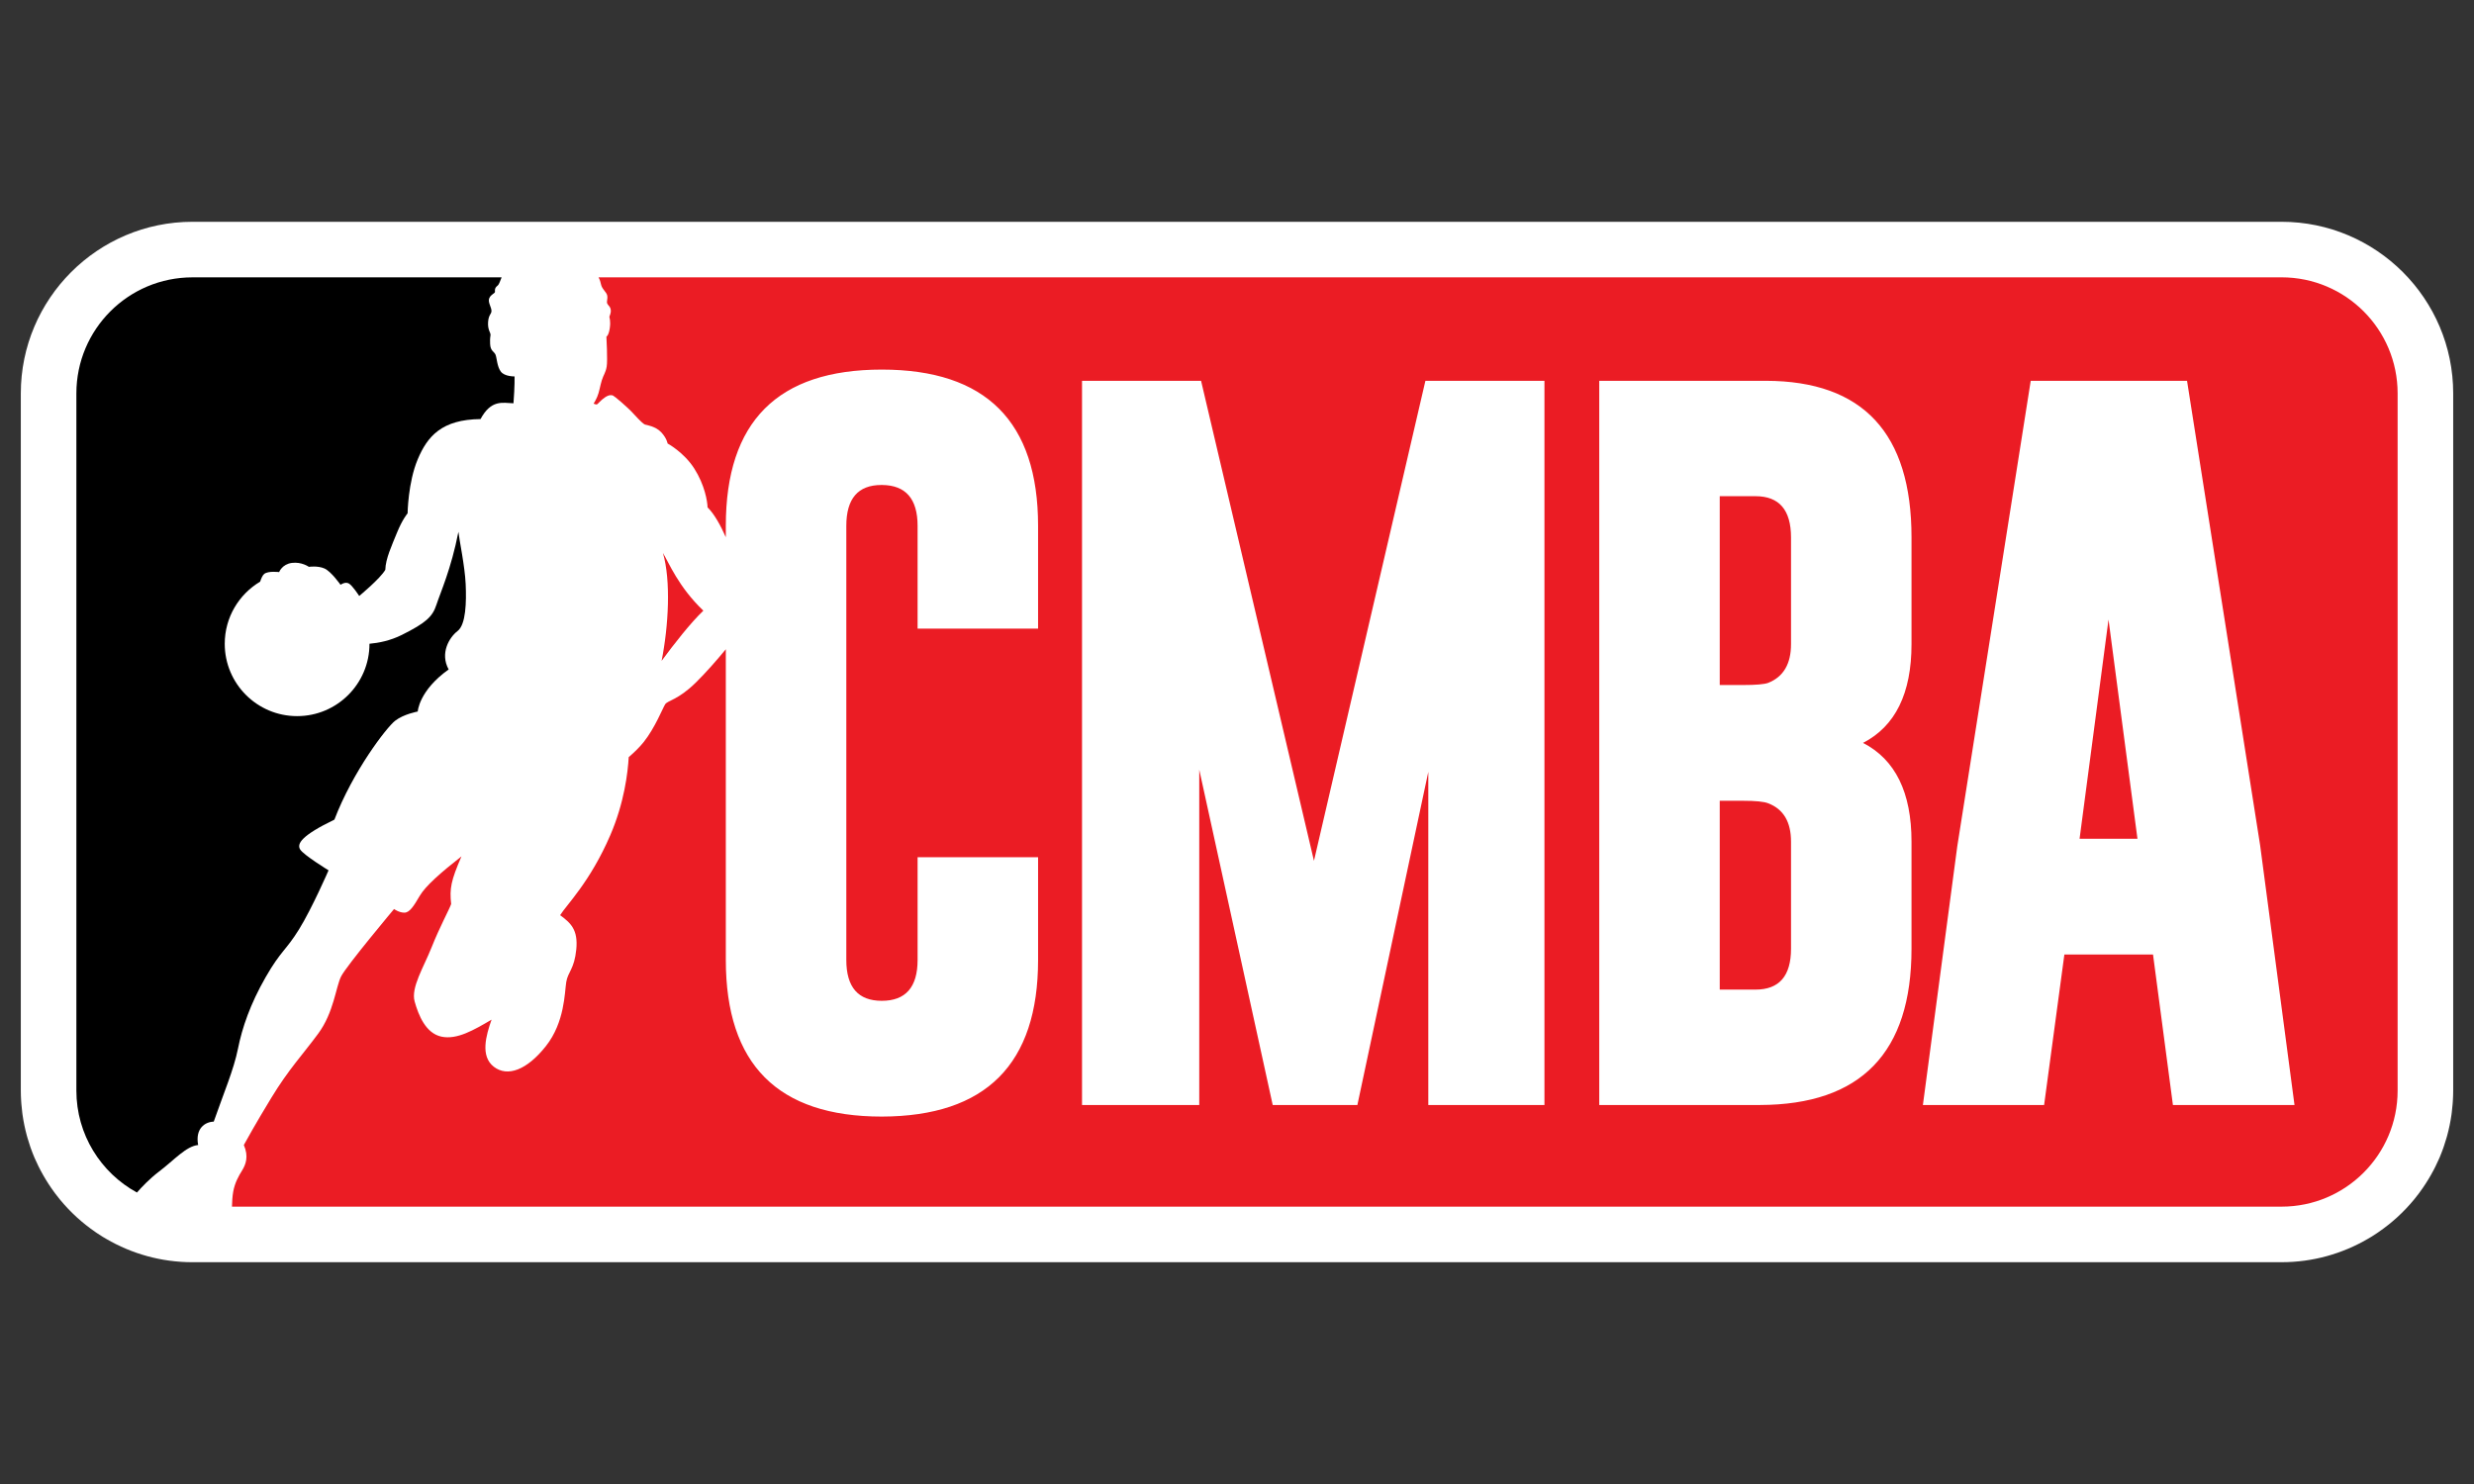
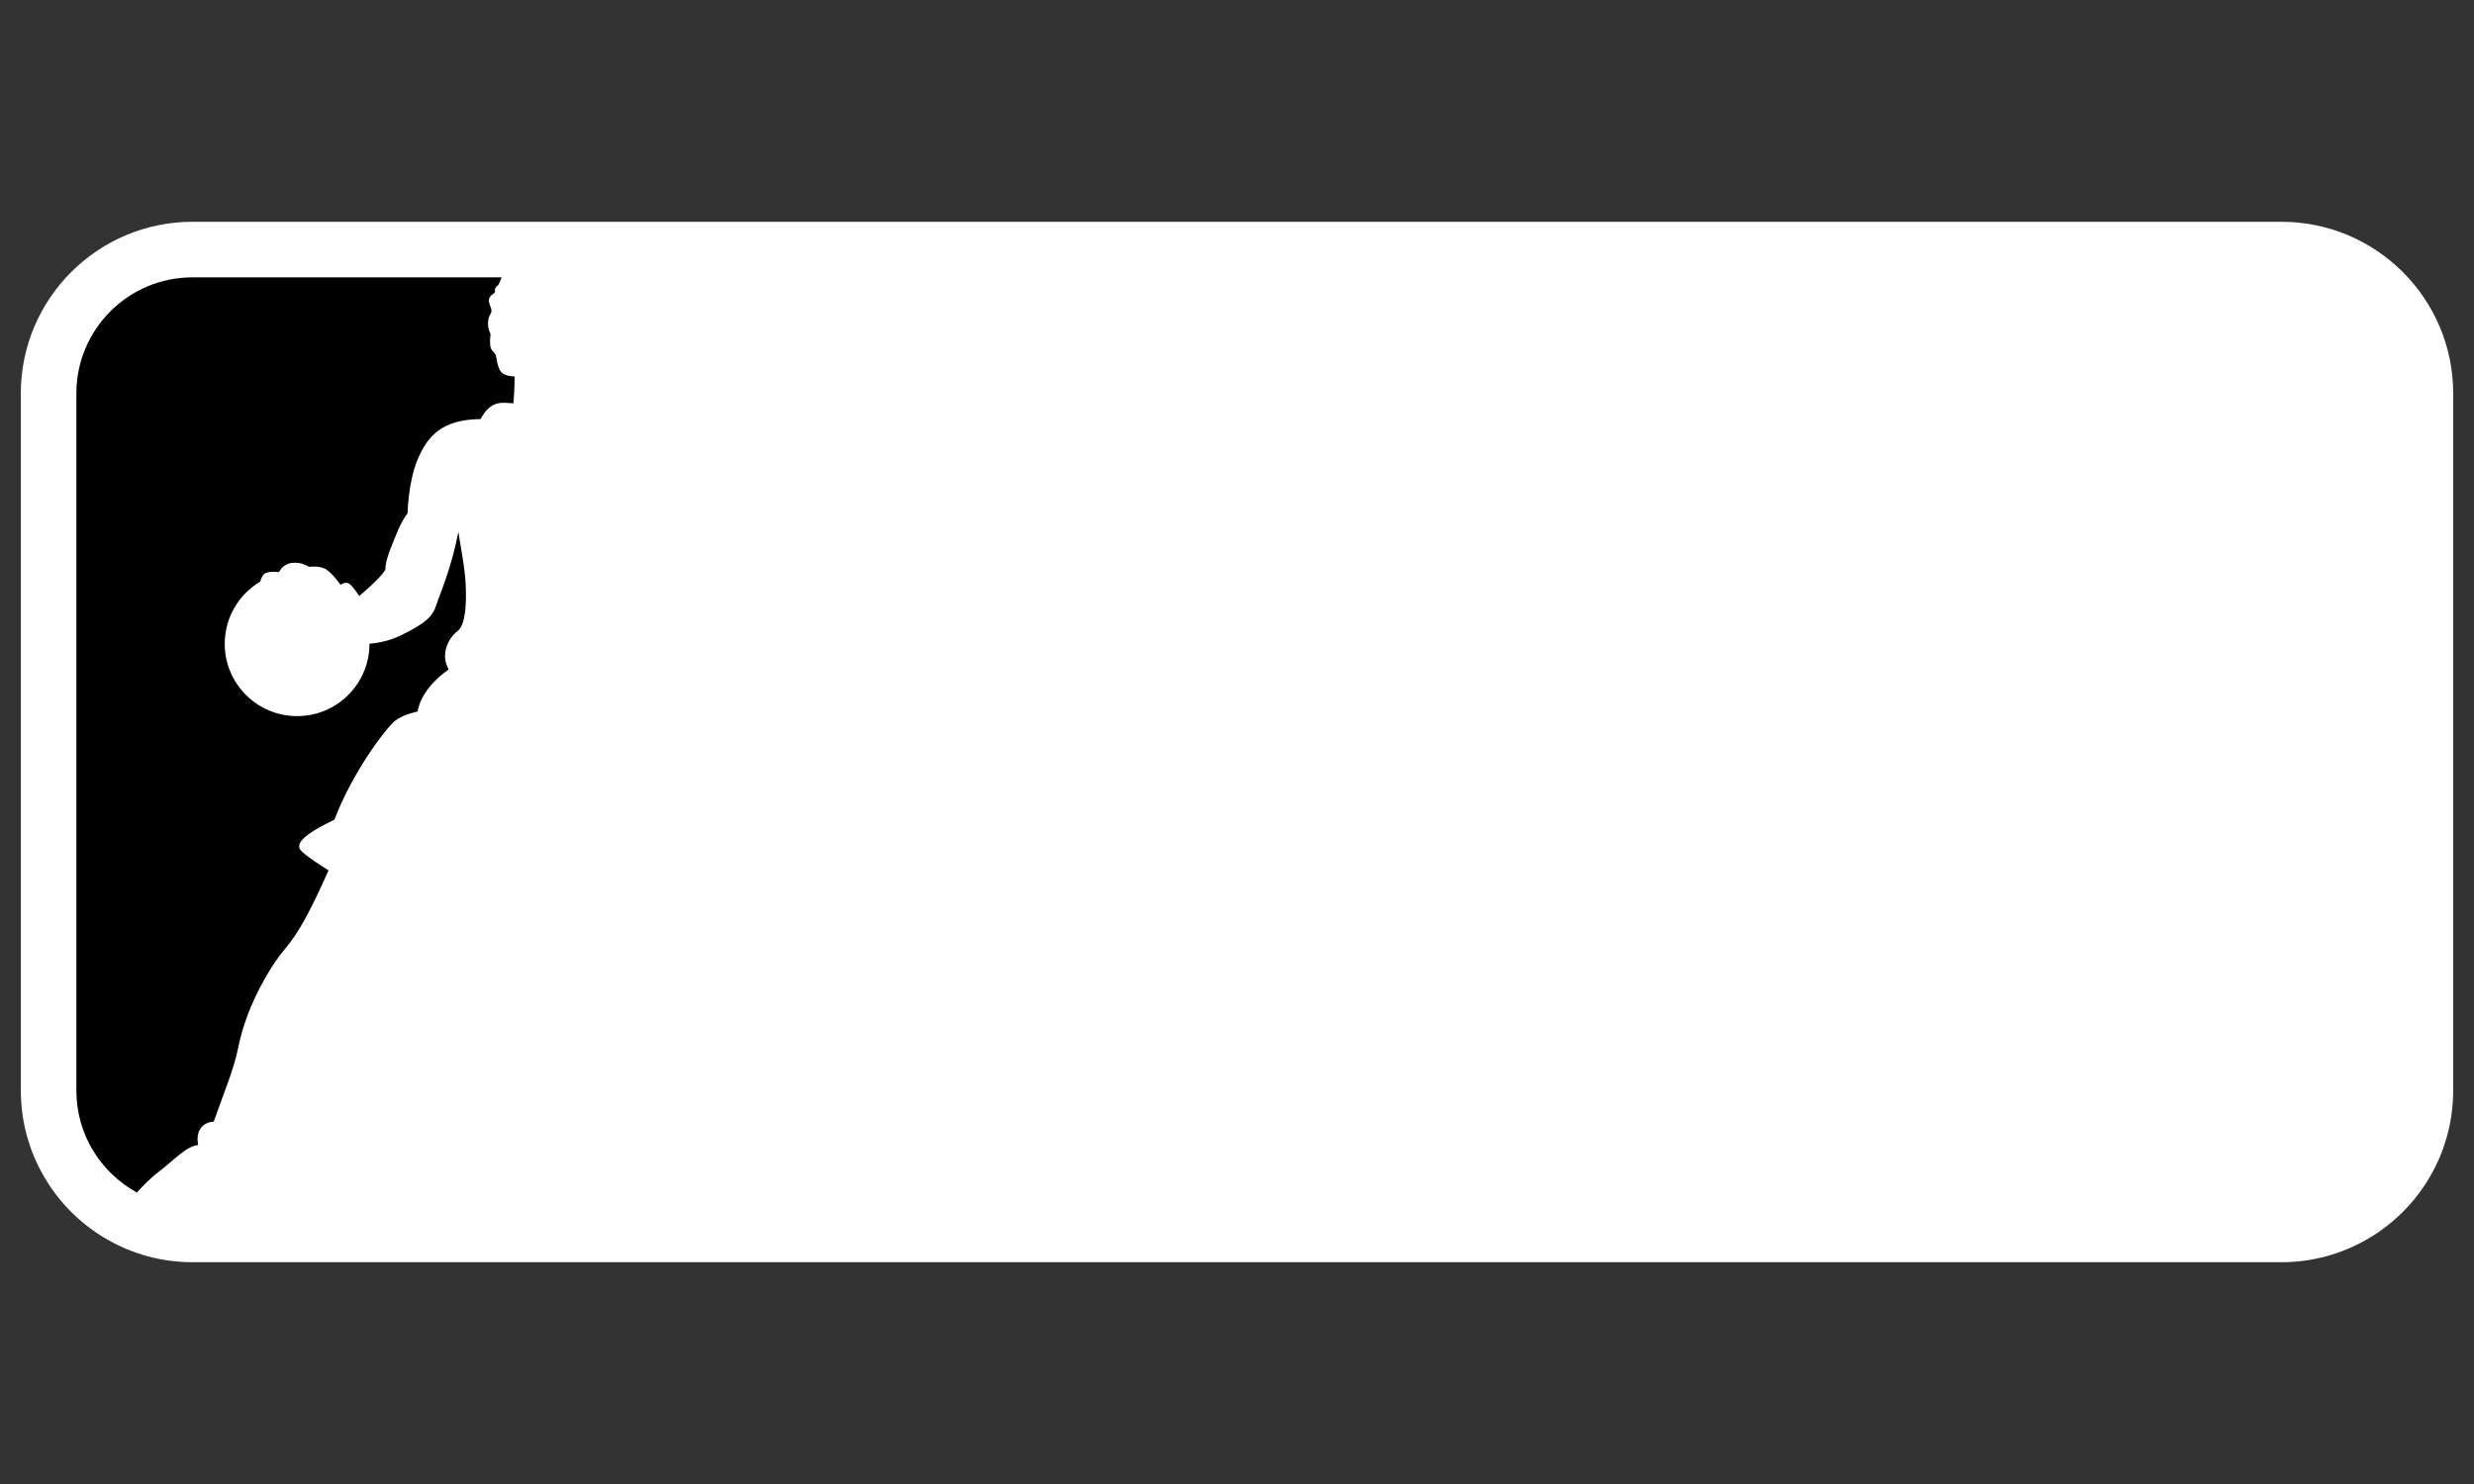
<svg xmlns="http://www.w3.org/2000/svg" version="1.1" viewBox="0 0 500 300">
  <rect x="0" y="0" width="500" height="300" fill="#333333" stroke="none" />
  <defs>
    <style>
      .cls-1 {
        fill: #eb1c24;
      }

      .cls-2 {
        fill: #fff;
      }
    </style>
  </defs>
  <g>
    <g id="Layer_1">
      <g>
        <path class="cls-2" d="M495.795,79.53v140.94c0,.72-.029,1.435-.073,2.148-.012.194-.029.386-.044.579-.044.555-.1,1.107-.169,1.657-.021.169-.041.339-.065.508-.202,1.419-.49,2.817-.862,4.187-.042.154-.087.307-.131.461-.155.543-.325,1.081-.506,1.615-.054.159-.105.319-.162.477-.229.643-.474,1.279-.739,1.905-.064.15-.136.296-.202.446-.201.456-.411.907-.632,1.354-.136.274-.276.546-.419.816-.16.303-.327.603-.496.902-.683,1.204-1.431,2.365-2.248,3.473-.081.11-.16.22-.242.329-.302.401-.611.796-.93,1.183-.017.021-.035.041-.052.062-1.034,1.247-2.153,2.421-3.348,3.513-.043.04-.087.079-.131.118-1.124,1.017-2.318,1.957-3.568,2.821-.152.105-.302.211-.456.313-.353.236-.71.465-1.072.688-.243.149-.491.292-.738.436-5.121,2.984-11.066,4.703-17.408,4.703H38.899c-6.342,0-12.287-1.719-17.408-4.703-.247-.144-.495-.287-.738-.436-.362-.223-.719-.452-1.072-.688-.154-.102-.304-.208-.456-.313-1.25-.864-2.444-1.805-3.568-2.821-.044-.039-.087-.079-.131-.118-1.195-1.092-2.315-2.266-3.348-3.513-.017-.021-.035-.041-.052-.062-.319-.387-.628-.782-.93-1.183-.082-.109-.162-.219-.242-.329-.817-1.109-1.565-2.27-2.248-3.473-.169-.299-.336-.598-.496-.902-.143-.27-.283-.542-.419-.816-.22-.446-.431-.898-.632-1.354-.066-.149-.138-.295-.202-.446-.266-.627-.511-1.263-.739-1.905-.056-.158-.108-.318-.162-.477-.181-.534-.35-1.072-.506-1.615-.044-.154-.089-.306-.131-.461-.371-1.37-.66-2.767-.862-4.187-.024-.169-.043-.339-.065-.508-.07-.549-.126-1.102-.169-1.657-.015-.193-.032-.385-.044-.579-.044-.712-.073-1.428-.073-2.148V79.53c0-19.13,15.564-34.694,34.694-34.694h422.202c19.13,0,34.694,15.564,34.694,34.694Z" />
        <path d="M27.675,241.076c-7.291-3.98-12.238-11.714-12.238-20.605V79.53c0-12.958,10.504-23.462,23.462-23.462h62.475c-.16.376-.28.727-.383.972-.3.71-.382.628-.682.928-.3.3-.3.682-.273,1.01.027.328-.792.491-1.146,1.283-.355.791.409,1.802.437,2.539.027.737-.573.737-.682,2.293-.109,1.556.491,2.129.491,2.566s-.137.382-.082,1.856c.055,1.474.819,1.529,1.092,2.184.273.655.3,2.375,1.064,3.412.764,1.037,2.784.983,2.784.983,0,0,.055,1.911-.218,5.432-2.238-.082-4.504-.792-6.66,3.193-7.834.082-10.727,3.466-12.692,8.134-1.965,4.667-2.047,10.918-2.047,10.918,0,0-1.043,1.199-2.137,3.896-1.094,2.697-2.308,5.275-2.368,7.523-1.034,1.798-5.275,5.29-5.275,5.29,0,0-1.334-2.083-2.083-2.518-.749-.435-1.693.255-1.693.255,0,0-1.888-2.698-3.252-3.297s-3.147-.33-3.147-.33c0,0-1.454-1.049-3.432-.794-1.978.255-2.578,1.858-2.578,1.858,0,0-2.201-.287-3.014.371-.331.268-.608.903-.823,1.561-4.279,2.552-7.154,7.213-7.154,12.557,0,8.078,6.548,14.626,14.626,14.626s14.626-6.548,14.626-14.626c0-.002,0-.003,0-.005,1.824-.159,4.193-.613,6.541-1.787,4.844-2.422,6.195-3.661,6.984-6.082.788-2.422,2.985-7.265,4.449-14.756.169,1.633,1.295,6.871,1.464,10.532.169,3.661.056,8.223-1.633,9.518-1.69,1.295-3.604,4.506-1.802,7.772-6.026,4.28-6.251,8.504-6.251,8.504,0,0-2.816.507-4.562,1.859-1.746,1.352-8.561,10.25-12.278,19.993-6.758,3.266-7.603,4.9-6.927,6.026.676,1.126,5.744,4.224,5.744,4.224,0,0-3.323,7.659-5.97,11.94-2.647,4.28-3.661,4.28-6.758,9.687-3.098,5.407-4.731,10.194-5.576,14.418-.845,4.224-2.872,8.955-4.9,14.756-1.746.056-3.773,1.352-3.154,4.731-2.422.225-4.843,3.041-7.885,5.35-1.919,1.457-3.543,3.18-4.483,4.255Z" />
-         <path class="cls-1" d="M133.712,133.598c1.406-7.07,1.904-16.191.271-21.805,1.183,1.915,3.098,6.815,8.166,11.658-2.606,2.485-5.923,6.74-8.437,10.147ZM420.285,169.561h11.7l-5.85-44.315-5.85,44.315ZM357.361,162.394c-.83-.34-2.535-.512-5.119-.512h-4.68v38.173h7.24c4.778,0,7.166-2.753,7.166-8.263v-21.646c0-3.996-1.536-6.581-4.607-7.751ZM484.563,79.53v140.94c0,12.958-10.504,23.462-23.462,23.462H46.881c.027-.932.079-2.108.257-3.057.338-1.802,1.07-3.098,1.802-4.28.732-1.183,1.352-2.816.338-5.125.732-1.295,2.084-3.83,5.576-9.574,3.492-5.745,6.308-8.673,9.462-12.954,3.154-4.28,3.548-9.405,4.618-11.545,1.07-2.14,10.701-13.629,10.701-13.629,0,0,1.014.732,2.084.732s1.915-1.352,3.098-3.379,4.28-4.731,8.448-7.997c-2.14,4.956-2.422,6.477-2.084,9.631-.338,1.014-2.309,4.618-3.942,8.73-1.633,4.111-4.224,8.166-3.436,10.982.789,2.816,2.253,6.42,5.407,7.096,3.154.676,6.589-1.352,10.137-3.435-1.126,3.21-2.309,7.378.451,9.518,2.76,2.14,6.702.676,10.532-4.168,3.83-4.843,3.773-10.87,4.111-12.953.338-2.084,1.633-2.591,2.027-6.589.394-3.999-1.126-5.35-3.266-6.927,1.295-2.084,6.082-6.758,10.137-16.164,2.844-6.597,3.553-12.71,3.724-15.78,1.067-.921,2.181-1.989,3.035-3.063,2.309-2.905,3.83-6.838,4.337-7.627.507-.788,2.591-.845,6.195-4.393,1.978-1.947,4.15-4.414,6.06-6.734v62.811c0,21.109,10.505,31.664,31.518,31.664,21.061-.049,31.591-10.603,31.591-31.664v-20.768h-24.351v20.768c0,5.51-2.413,8.263-7.24,8.263-4.778,0-7.166-2.753-7.166-8.263v-87.752c0-5.509,2.364-8.263,7.093-8.263h.146c4.777.049,7.166,2.804,7.166,8.263v20.768h24.351v-20.768c0-21.061-10.53-31.591-31.591-31.591s-31.518,10.53-31.518,31.591v2.303c-1.031-2.346-2.323-4.71-3.691-6.042-.027-1.228-.573-4.531-2.675-7.834s-5.404-5.077-5.404-5.077c0,0-.137-1.037-1.283-2.265-1.146-1.228-3.002-1.474-3.275-1.556-.273-.082-.983-.71-2.293-2.156s-3.903-3.603-4.176-3.712c-.273-.109-.737-.218-1.61.355-.874.573-1.501,1.419-1.665,1.447-.164.027-.655-.164-.655-.164,0,0,.327-.464.737-1.392.409-.928.573-2.184.928-3.33.355-1.146.764-1.501.983-2.757.218-1.256-.055-6.059-.055-6.059,0,0,.464-.218.682-1.72.218-1.501-.082-2.129-.082-2.293s.382-.737.273-1.447c-.109-.71-.546-.846-.71-1.256-.164-.409.136-.901,0-1.61-.137-.71-1.065-1.283-1.256-2.265-.079-.406-.218-.901-.495-1.409h340.135c12.958,0,23.462,10.504,23.462,23.462ZM312.136,76.982h-24.059l-22.523,97.039-22.816-97.039h-24.059v146.4h23.693v-67.789l14.845,67.789h17.112l14.333-67.35v67.35h23.474V76.982ZM386.32,108.646c0-21.061-9.799-31.615-29.397-31.664h-33.712v146.4h32.468c20.427-.049,30.64-10.578,30.64-31.591v-21.646c0-9.945-3.266-16.599-9.799-19.963,6.533-3.364,9.799-10.018,9.799-19.964v-21.572ZM463.723,223.382l-6.947-52.505-14.772-93.895h-31.591l-14.845,94.114-6.947,52.286h24.498l4.095-30.421h17.916l4.022,30.421h24.571ZM354.802,100.31h-7.24v38.172h4.68c2.633,0,4.339-.146,5.119-.439,3.071-1.217,4.607-3.827,4.607-7.825v-21.572c0-5.558-2.389-8.337-7.166-8.337Z" />
      </g>
    </g>
  </g>
</svg>